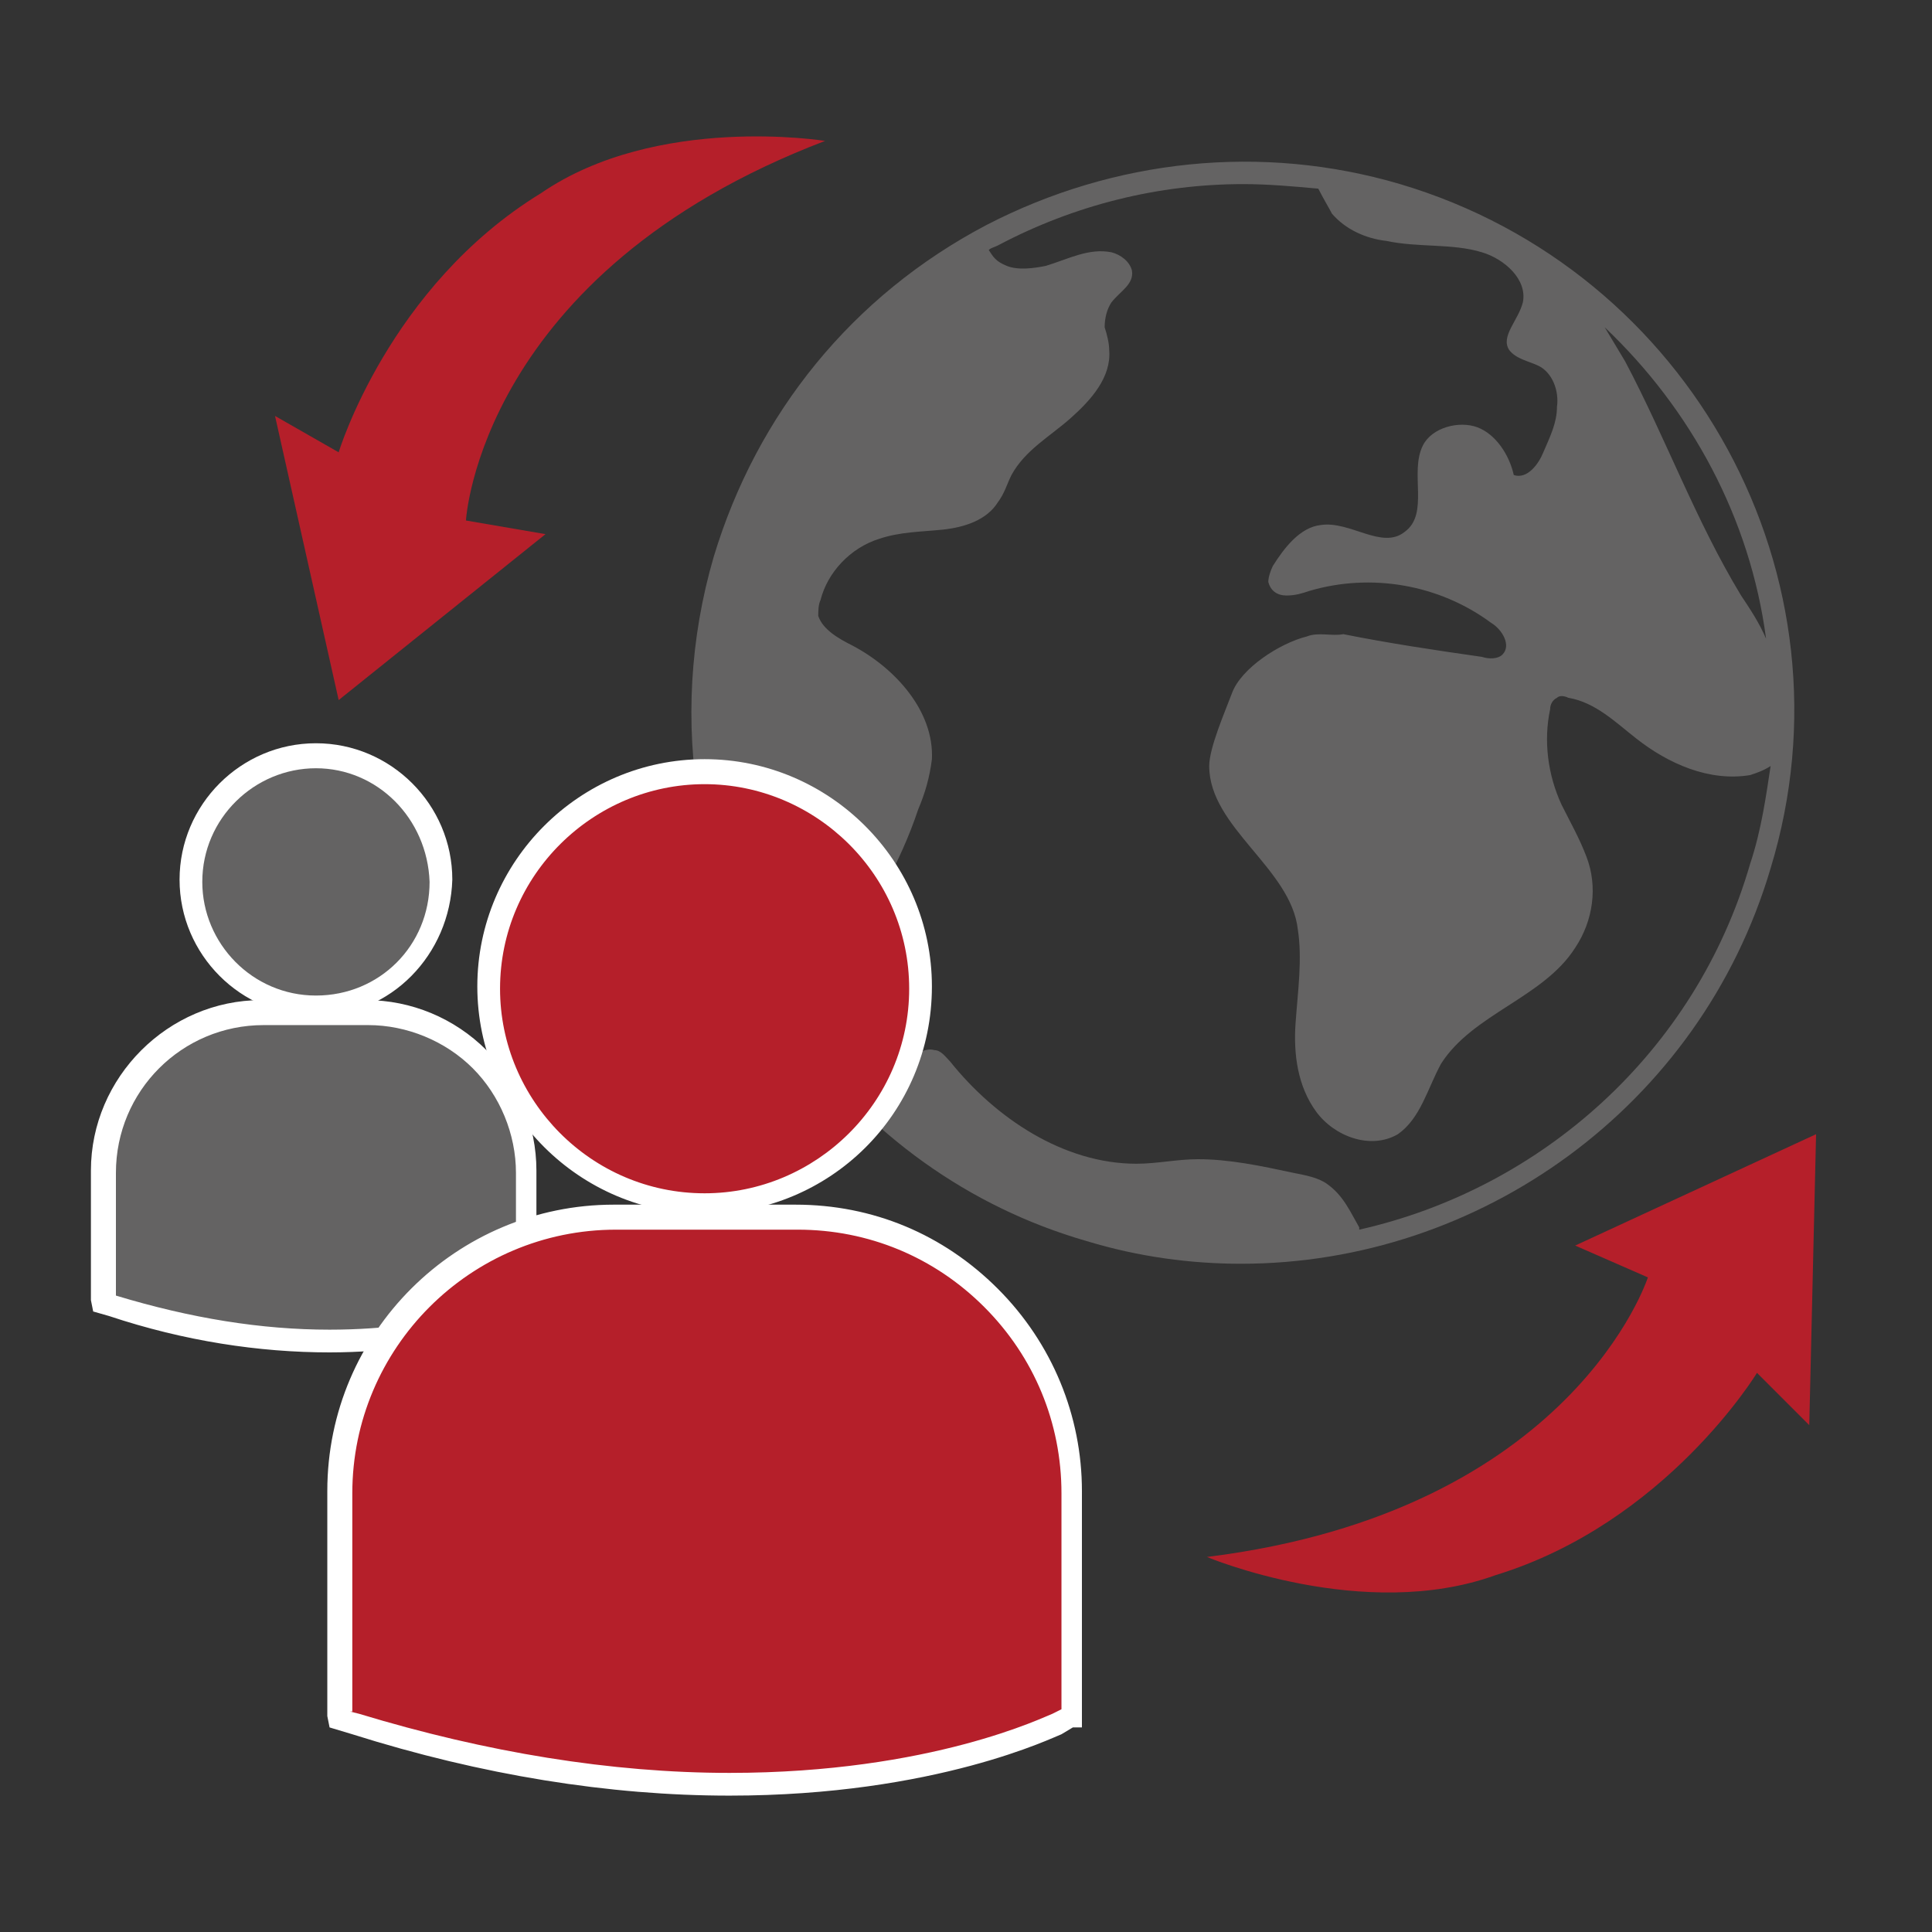
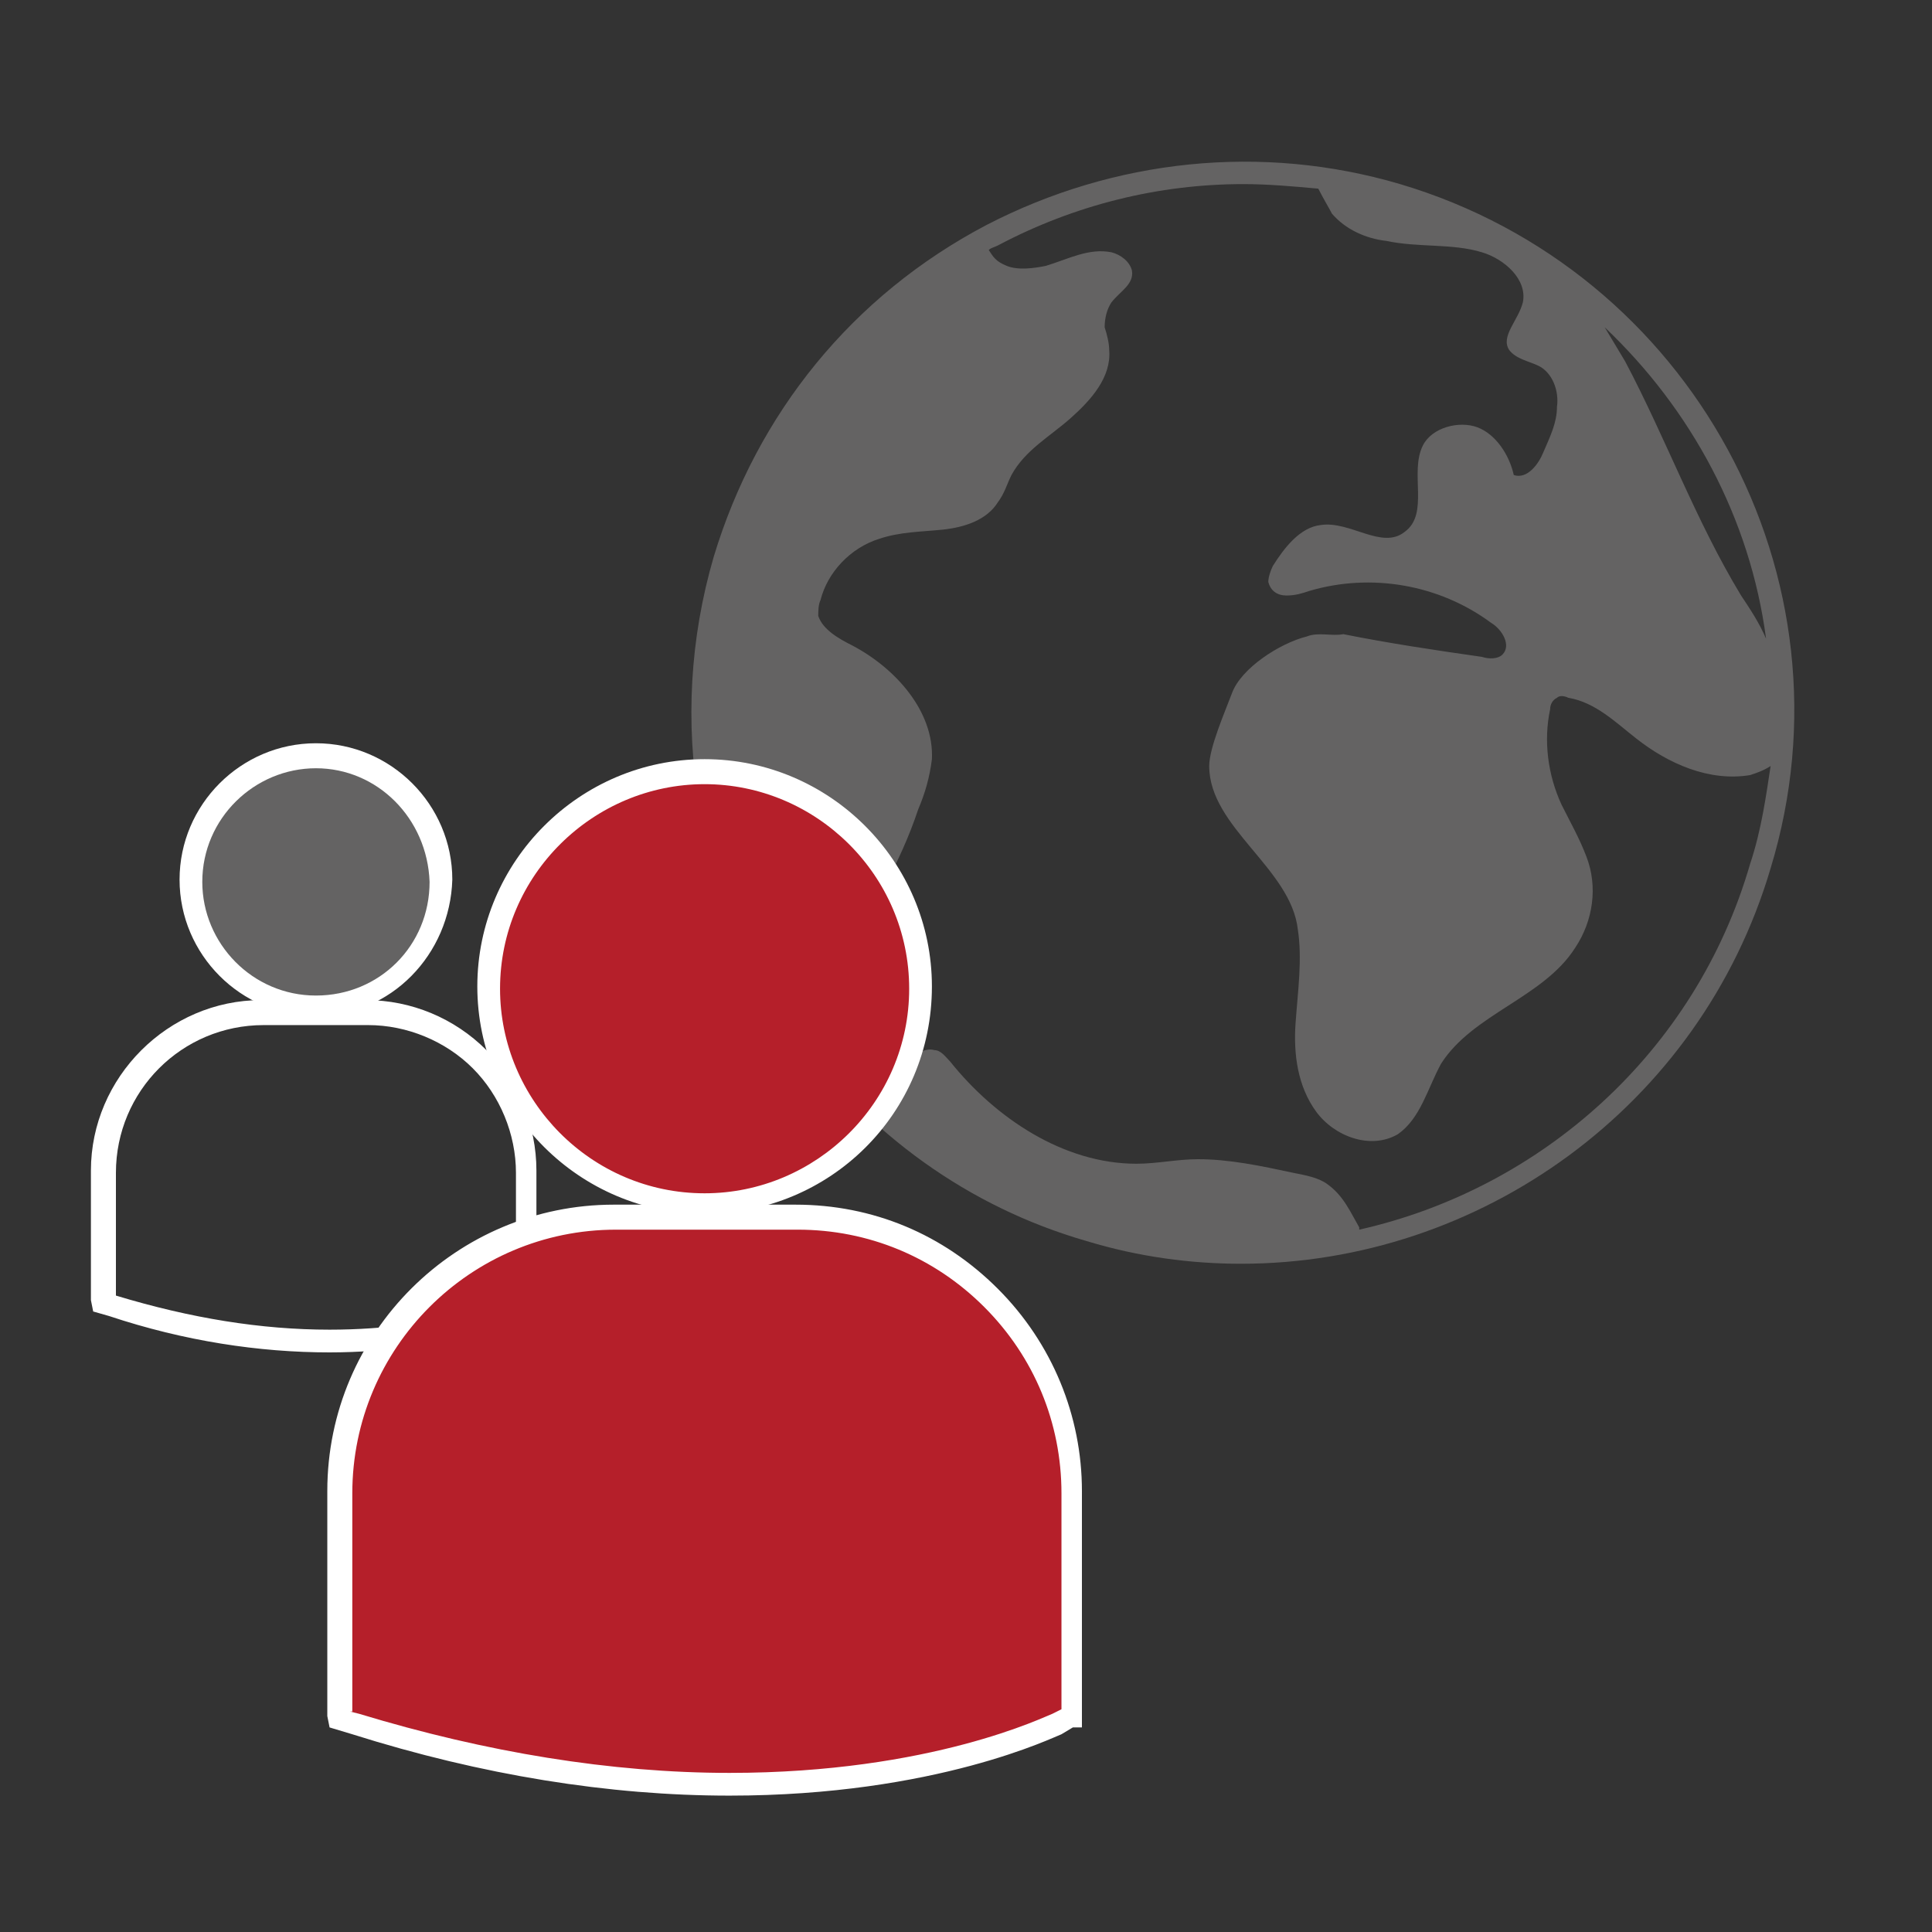
<svg xmlns="http://www.w3.org/2000/svg" xml:space="preserve" id="Ebene_1" x="0" y="0" style="enable-background:new 0 0 85 85" version="1.1" viewBox="0 0 85 85">
  <rect x="0" y="0" width="85" height="85" fill="#333333" stroke="none" />
  <style>.st0{fill:#646363}.st1{fill:#fff}.st2{fill:#b51f2a}</style>
  <path d="M13.9 44.2c3 0 5.5-2.4 5.5-5.5 0-3-2.4-5.5-5.5-5.5-3 0-5.5 2.4-5.5 5.5s2.5 5.5 5.5 5.5z" class="st0" />
  <path d="M13.9 44.7c-3.3 0-6-2.7-6-6s2.7-6 6-6 6 2.7 6 6c-.1 3.3-2.7 6-6 6zm0-10.9c-2.7 0-5 2.2-5 5 0 2.7 2.2 5 5 5s5-2.2 5-5c-.1-2.8-2.3-5-5-5z" class="st1" />
-   <path d="M16.2 44.6h-4.6c-3.9 0-7 3.1-7 7v5.8H5c3.7 1.1 6.9 1.5 9.5 1.5 5.1 0 8.1-1.5 8.3-1.6l.4-.2v-5.7c0-3.7-3.1-6.8-7-6.8z" class="st0" />
  <path d="M14.5 59.5c-3.1 0-6.4-.5-9.7-1.6l-.7-.2-.1-.5v-5.7c0-4.1 3.4-7.5 7.5-7.5h4.6c2 0 3.9.8 5.3 2.2 1.4 1.4 2.2 3.3 2.2 5.3v6.2h-.4l-.2.2c-.1 0-3.2 1.6-8.5 1.6zM5.1 57c3.3 1 6.4 1.5 9.4 1.5 5.1 0 8-1.4 8.1-1.5l.1-.1v-5.3c0-1.7-.7-3.4-1.9-4.6-1.2-1.2-2.9-1.9-4.6-1.9h-4.6c-3.6 0-6.5 2.9-6.5 6.5V57z" class="st1" />
  <path d="M61.6 8.1C55.5 6.3 49 7 43.4 9.9c-5.9 3.1-10.1 8.3-12 14.6-2.1 7.2-.8 14.9 3.6 21 3.2 4.4 7.6 7.6 12.8 9.1 2.3.7 4.6 1 6.8 1 10.5 0 20.2-6.9 23.3-17.4 3.9-12.8-3.5-26.3-16.3-30.1zm16.1 20c-.3-.7-.7-1.3-1.1-1.9-2-3.3-3.3-6.9-5.1-10.3l-.9-1.5c3.8 3.6 6.4 8.4 7.1 13.7zm-17.9 26V54c-.4-.7-.7-1.4-1.4-1.9-.4-.3-1-.4-1.5-.5-1.4-.3-2.8-.6-4.2-.6-.9 0-1.8.2-2.7.2-3.2 0-6.2-2-8.2-4.5-.2-.2-.4-.5-.7-.5-.3-.1-.7.1-1 .3-.3.2-.4.6-.6.8-.2.3-.6.6-.9.8-1-1-1.9-2-2.8-3.2-.1-.1-.2-.3-.3-.4.7-2 2.3-3.6 3.4-5.5.6-1.1 1.1-2.2 1.5-3.4.3-.7.5-1.4.6-2.2.1-2.1-1.6-4-3.5-5-.6-.3-1.3-.7-1.5-1.3 0-.2 0-.5.1-.7.3-1.2 1.3-2.3 2.6-2.7.9-.3 1.8-.3 2.8-.4.9-.1 1.9-.4 2.4-1.2.3-.4.4-.8.6-1.2.6-1.1 1.7-1.7 2.6-2.5.9-.8 1.8-1.8 1.7-3 0-.3-.1-.7-.2-1 0-.4.1-.8.3-1.1.4-.5 1-.8.9-1.4-.1-.4-.5-.7-.9-.8-1-.2-1.9.3-2.9.6-.5.1-1.2.2-1.7 0s-.6-.4-.8-.7c.1-.1.2-.1.4-.2C47.3 9 51 8.1 54.7 8.1c1.1 0 2.2.1 3.3.2.2.4.5.9.6 1.1.6.7 1.5 1.1 2.4 1.2 1.4.3 2.9.1 4.2.5 1 .3 2 1.2 1.8 2.2-.2.8-1 1.5-.6 2.1.3.4.9.5 1.3.7.6.3.9 1.1.8 1.8 0 .7-.3 1.3-.6 2-.2.5-.7 1.2-1.3 1-.2-.9-.8-1.8-1.6-2.1s-2 0-2.4.8c-.6 1.2.3 3-.8 3.8-1 .8-2.4-.5-3.7-.3-.9.1-1.6 1-2.1 1.8-.1.2-.2.5-.2.7.1.4.4.6.8.6s.7-.1 1-.2c2.7-.8 5.7-.3 8 1.4.5.3.9 1 .5 1.4-.2.2-.6.2-.9.1-2.1-.3-4.1-.6-6.1-1-.5.1-1.1-.1-1.6.1-1.2.3-2.9 1.4-3.3 2.5-.3.8-1 2.4-1 3.2 0 2.7 3.6 4.5 3.9 7.2.2 1.3 0 2.7-.1 4.1s.1 2.8.9 3.9 2.4 1.7 3.6 1c1-.7 1.3-2 1.9-3.1 1.4-2.2 4.5-2.9 5.9-5.1.8-1.2 1-2.7.5-4-.3-.8-.7-1.5-1.1-2.3-.6-1.3-.8-2.8-.5-4.2 0-.2.1-.4.3-.5.1-.1.3-.1.5 0 1.2.2 2.1 1.1 3 1.8 1.4 1.1 3.2 1.9 5 1.6.3-.1.6-.2.9-.4-.2 1.3-.4 2.8-.9 4.3-2.4 8.3-9.2 14.3-17.2 16.1z" class="st0" />
  <path d="M31 52.9c5.2 0 9.5-4.2 9.5-9.5 0-5.2-4.2-9.5-9.5-9.5-5.2 0-9.5 4.2-9.5 9.5s4.3 9.5 9.5 9.5z" class="st2" />
  <path d="M31 53.4c-5.5 0-10-4.5-10-10s4.5-10 10-10 10 4.5 10 10c0 5.6-4.5 10-10 10zm0-18.9c-4.9 0-9 4-9 9 0 4.9 4 9 9 9 4.9 0 9-4 9-9s-4.1-9-9-9z" class="st1" />
  <path d="M35 53.6h-8c-6.7 0-12.1 5.4-12.1 12.1v10l.7.2c6.4 2 11.9 2.7 16.5 2.7 8.9 0 14.1-2.5 14.4-2.7l.6-.3h.1v-9.8C47.1 59 41.7 53.6 35 53.6z" class="st2" />
  <path d="M32.1 79c-5.3 0-10.9-.9-16.6-2.7l-1-.3-.1-.5v-9.9c0-7 5.7-12.6 12.6-12.6h8c3.4 0 6.5 1.3 8.9 3.7 2.4 2.4 3.7 5.6 3.7 8.9V76h-.4l-.5.3c-.3.1-5.5 2.7-14.6 2.7zm-16.7-3.7.4.1c5.6 1.7 11.1 2.6 16.3 2.6 8.9 0 13.9-2.5 14.2-2.6l.4-.2v-9.5c0-3.1-1.2-6-3.4-8.2s-5.1-3.4-8.2-3.4h-8c-6.4 0-11.6 5.2-11.6 11.6v9.6z" class="st1" />
-   <path d="M65.8 69.3c-5.8 2.1-12.7-.8-12.7-.8 16.1-2 19.4-12.3 19.4-12.3l-3.2-1.4 10.6-4.9-.3 12.8-2.3-2.3s-4 6.6-11.5 8.9zm-42-60.8C28.9 5 36.3 6.2 36.3 6.2 21.1 12 20.5 22.9 20.5 22.9l3.5.6-9.1 7.3-2.8-12.5 2.8 1.6s2.2-7.3 8.9-11.4zM15 17.6" class="st2" />
</svg>